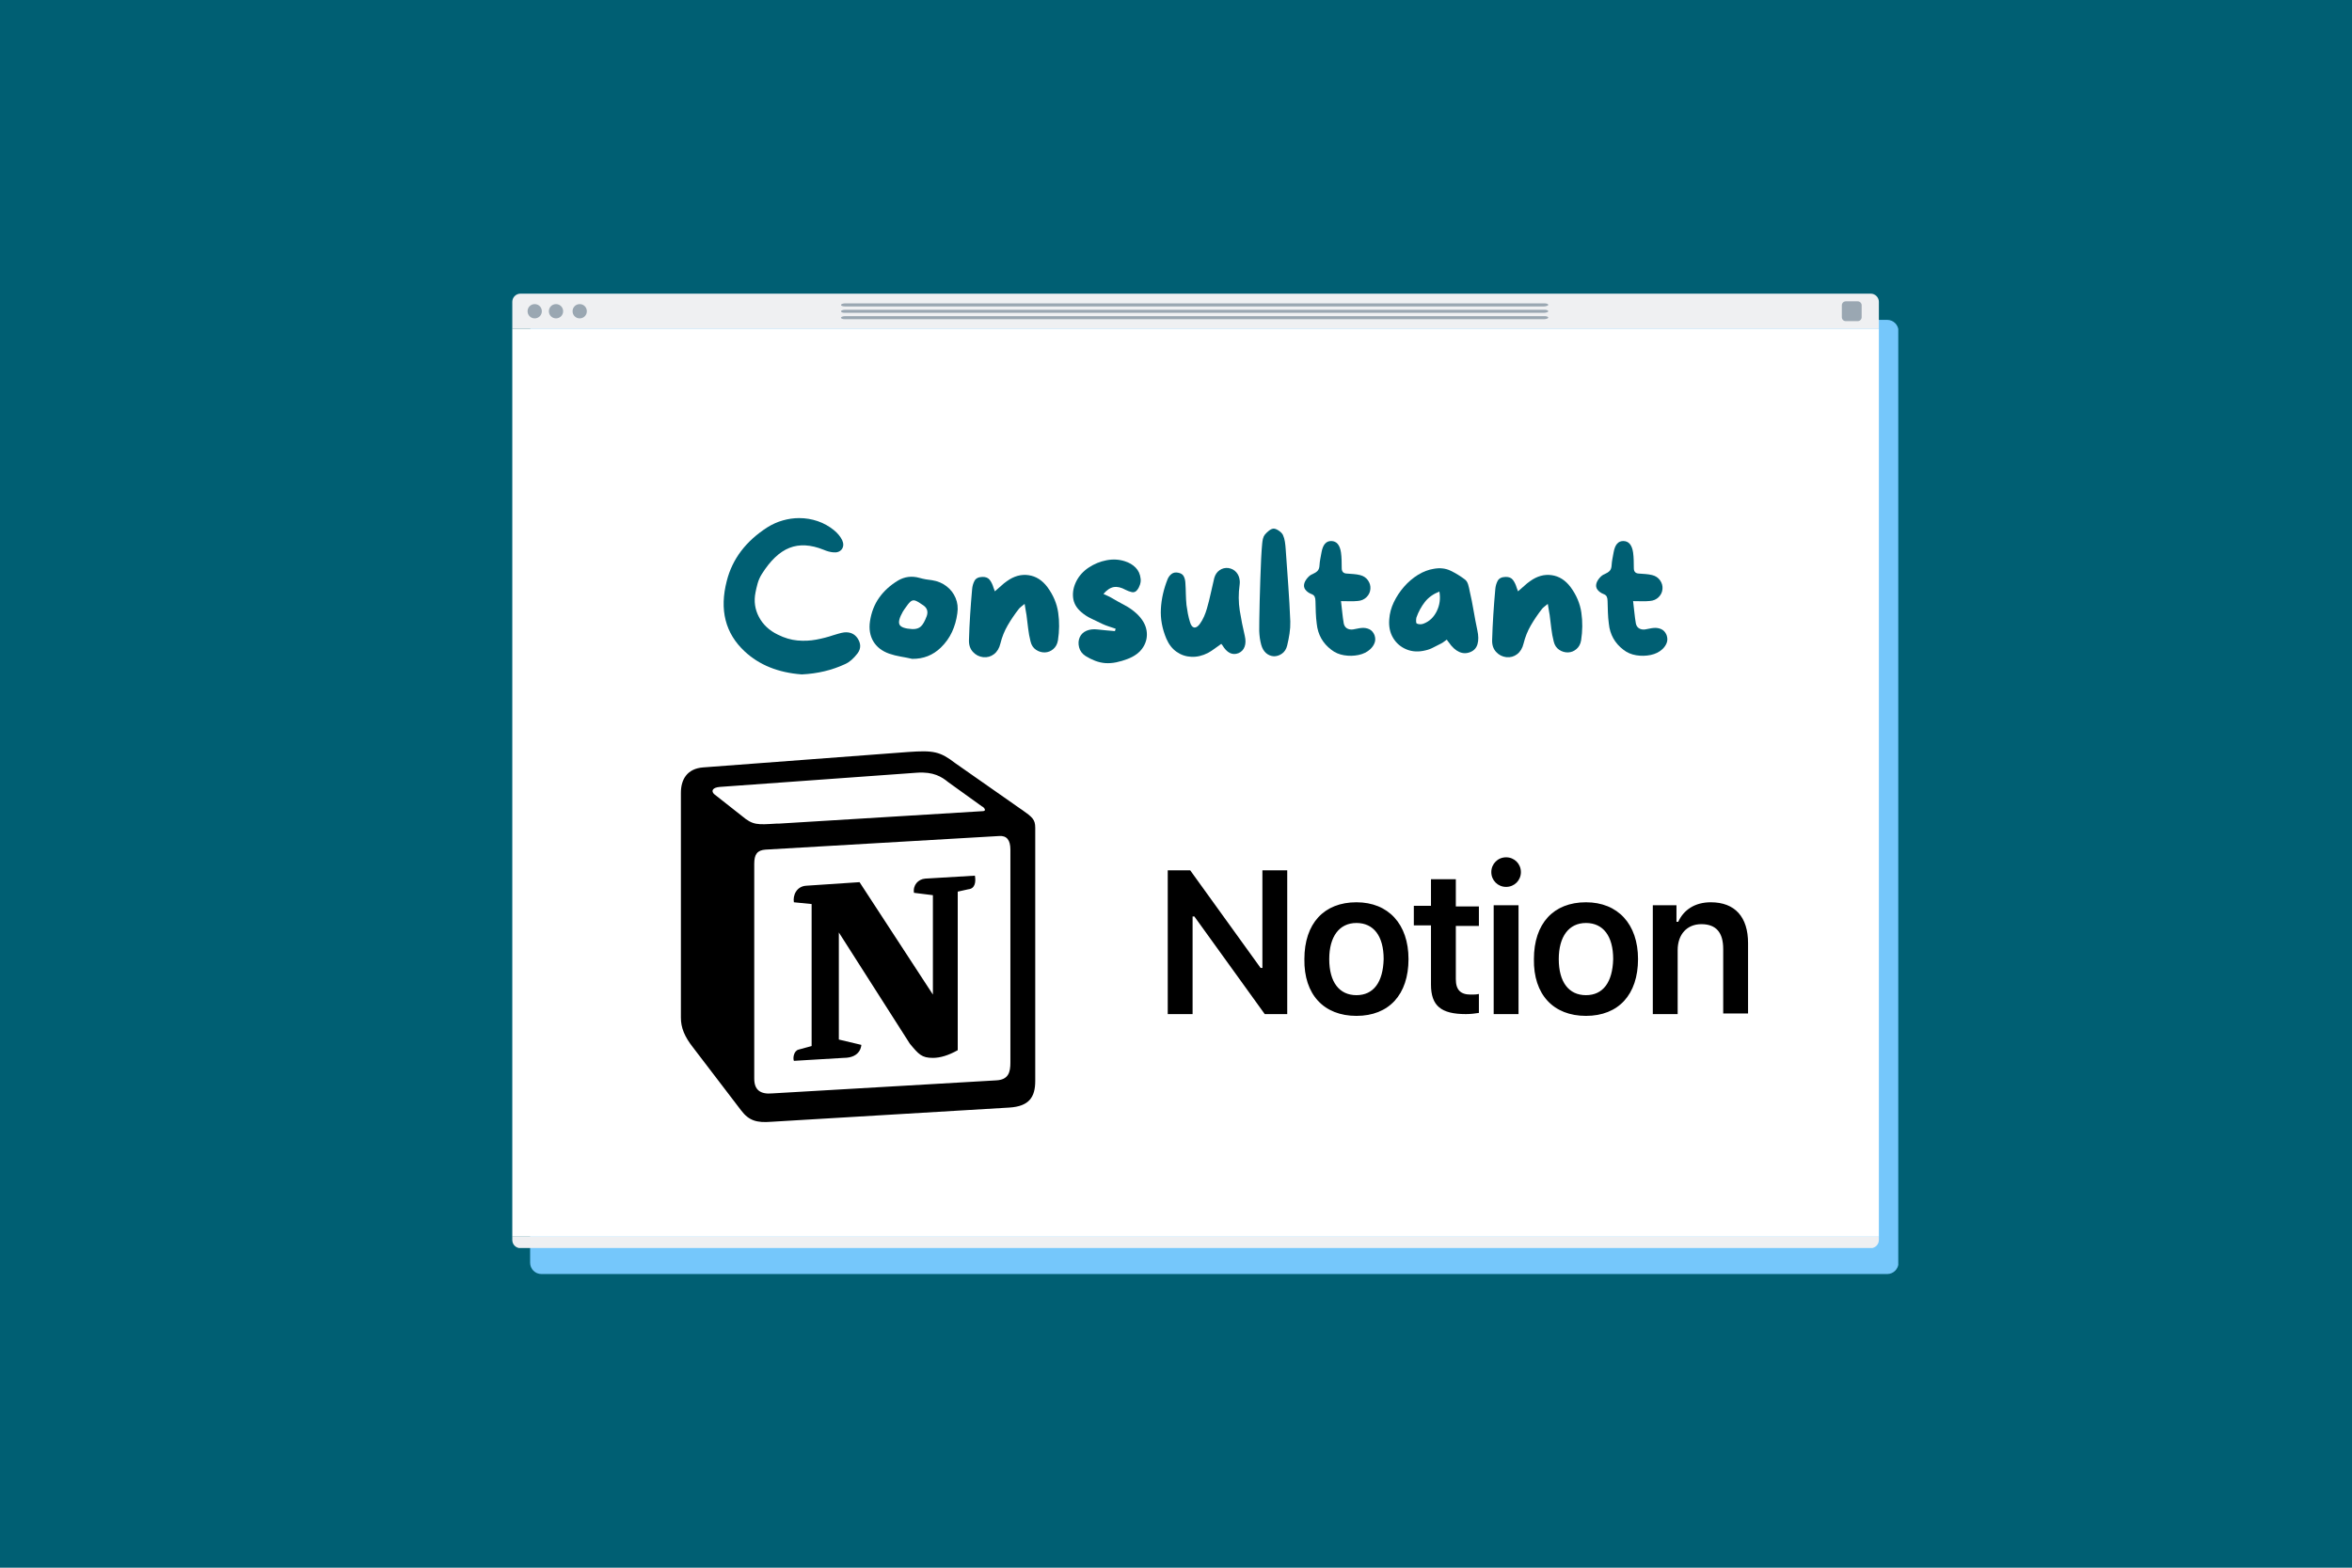
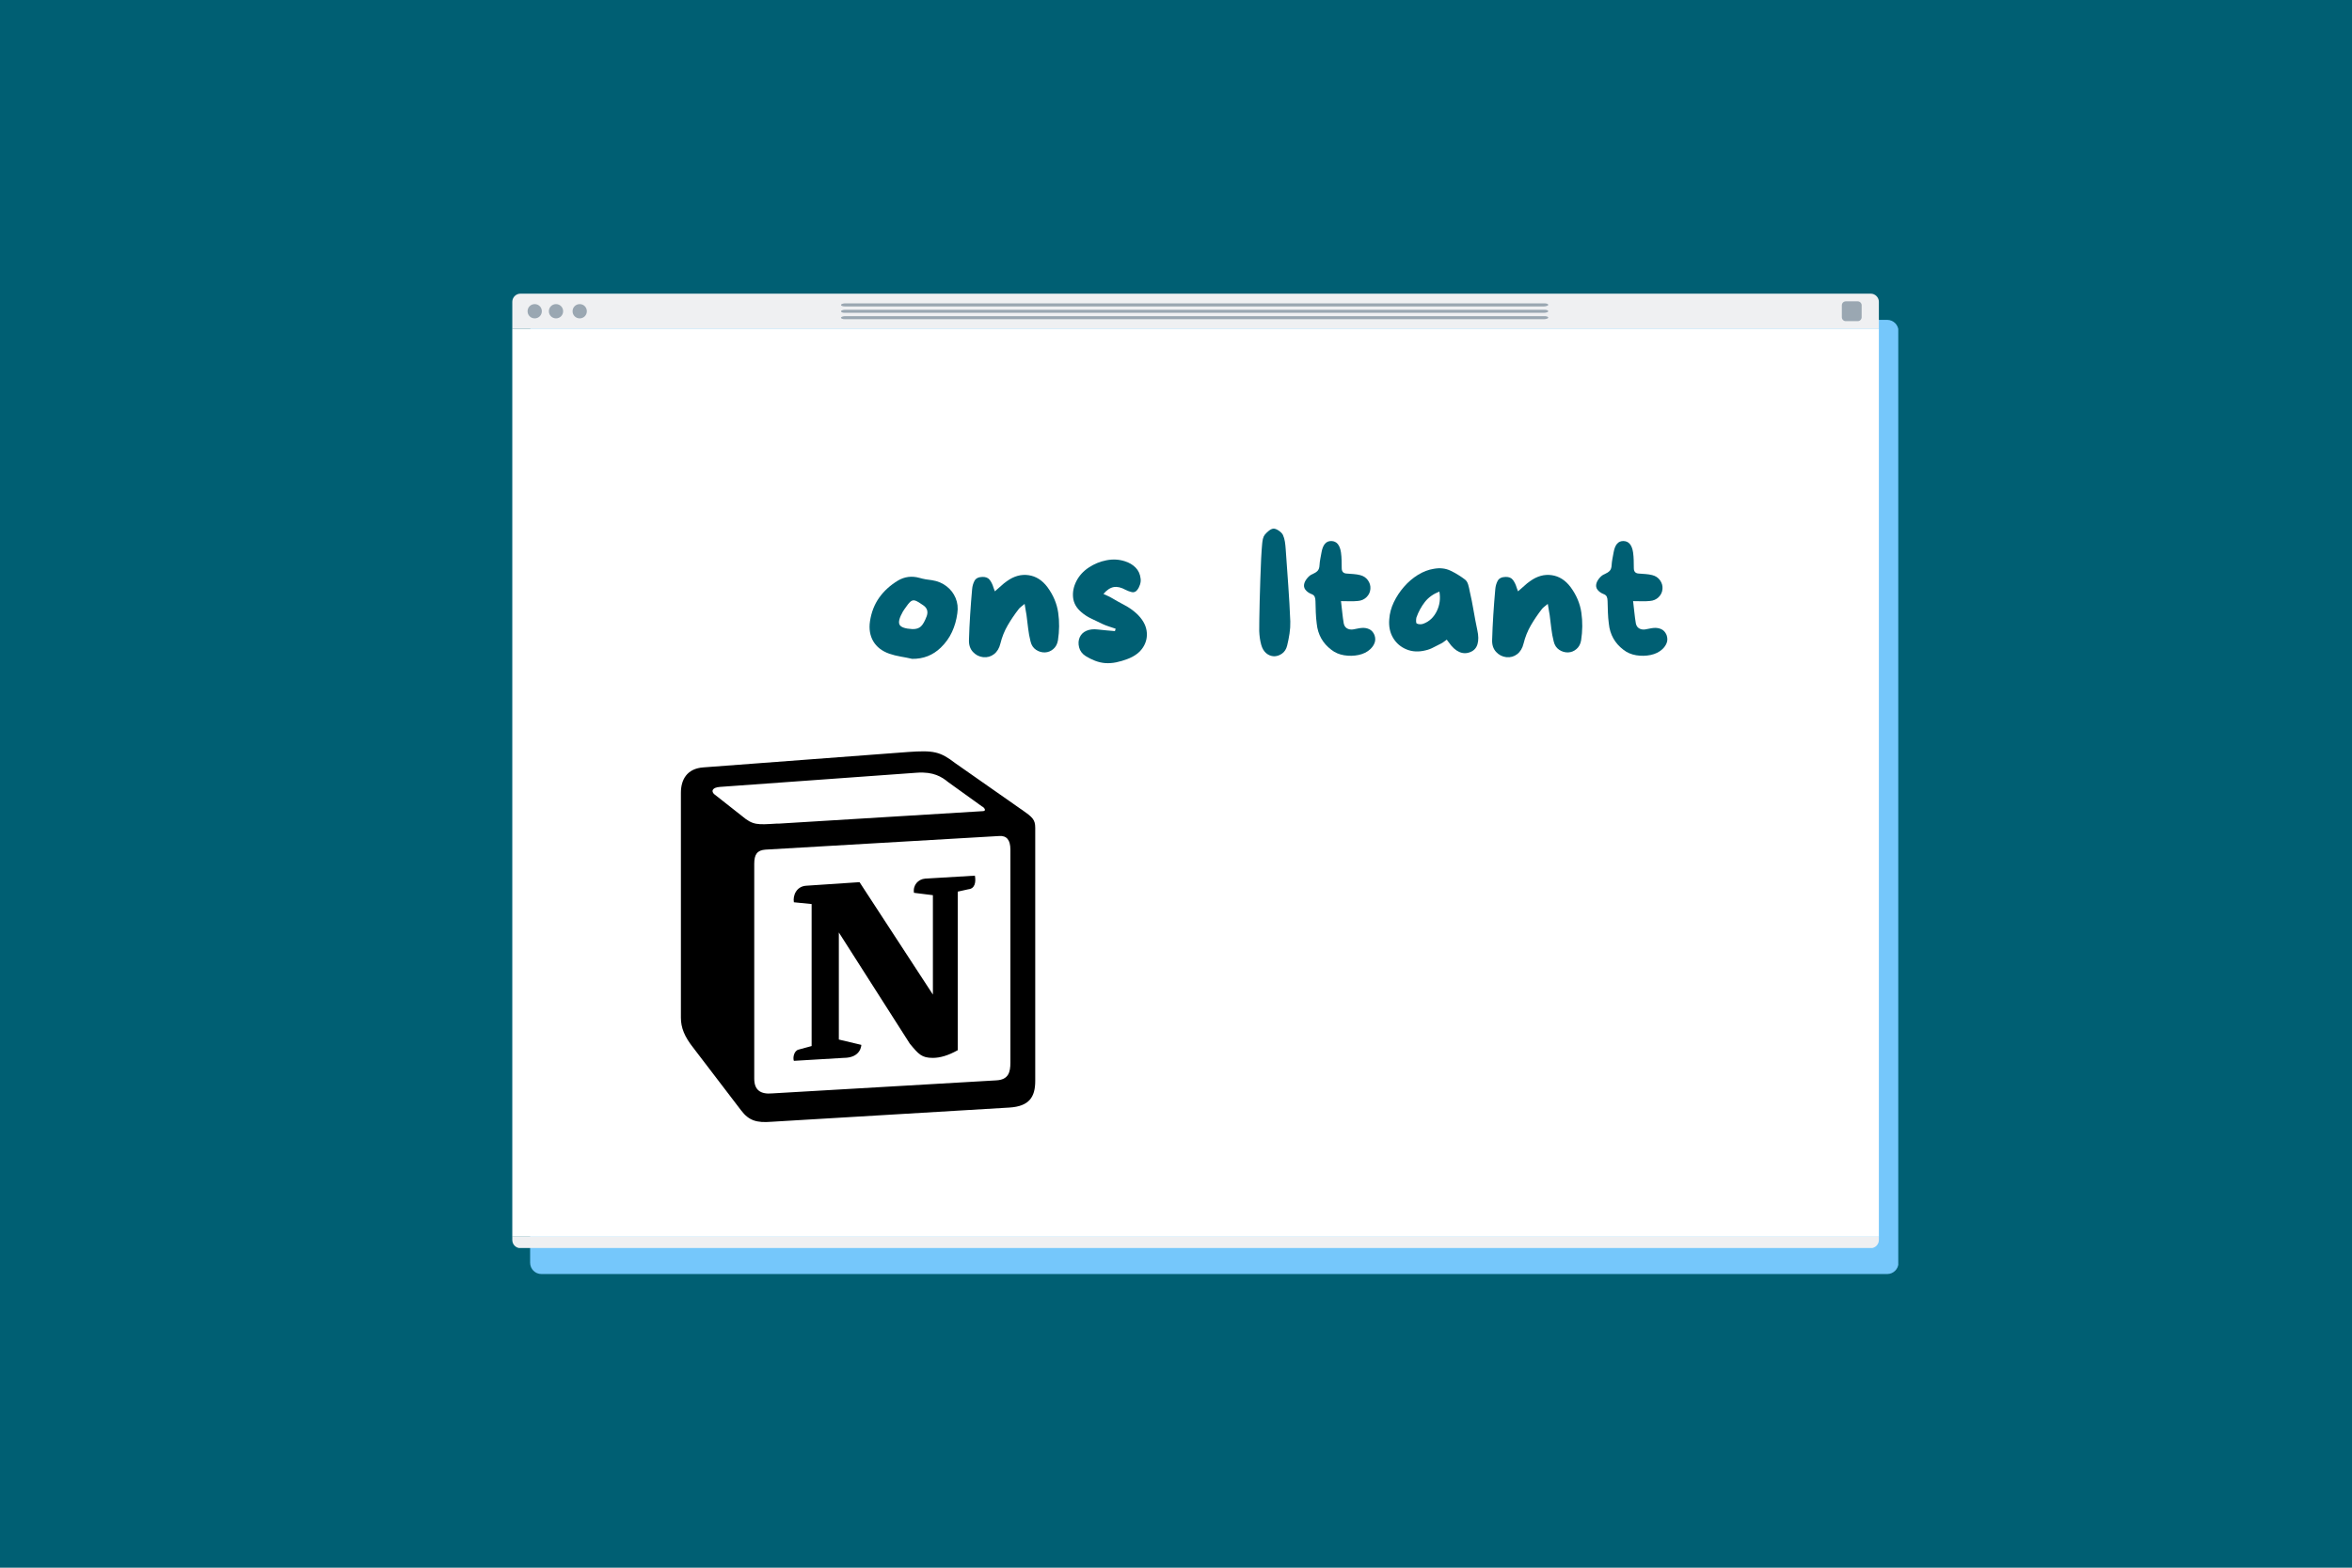
<svg xmlns="http://www.w3.org/2000/svg" width="1200" zoomAndPan="magnify" viewBox="0 0 900 600" height="800" preserveAspectRatio="xMidYMid meet" version="1.0">
  <defs>
    <g />
    <clipPath id="08fc831469">
      <path d="M 202.852 122.422 L 726.82 122.422 L 726.82 487.613 L 202.852 487.613 Z M 202.852 122.422 " clip-rule="nonzero" />
    </clipPath>
    <clipPath id="813f38fdf6">
      <path d="M 722.145 487.613 L 207.176 487.613 C 204.793 487.613 202.852 485.672 202.852 483.289 L 202.852 126.746 C 202.852 124.363 204.793 122.422 207.176 122.422 L 722.145 122.422 C 724.527 122.422 726.469 124.363 726.469 126.746 L 726.469 483.289 C 726.469 485.672 724.527 487.613 722.145 487.613 Z M 722.145 487.613 " clip-rule="nonzero" />
    </clipPath>
    <clipPath id="b9c85ca220">
      <path d="M 0.852 0.422 L 524.48 0.422 L 524.48 365.613 L 0.852 365.613 Z M 0.852 0.422 " clip-rule="nonzero" />
    </clipPath>
    <clipPath id="a88f3edbde">
      <path d="M 520.145 365.613 L 5.176 365.613 C 2.793 365.613 0.852 363.672 0.852 361.289 L 0.852 4.746 C 0.852 2.363 2.793 0.422 5.176 0.422 L 520.145 0.422 C 522.527 0.422 524.469 2.363 524.469 4.746 L 524.469 361.289 C 524.469 363.672 522.527 365.613 520.145 365.613 Z M 520.145 365.613 " clip-rule="nonzero" />
    </clipPath>
    <clipPath id="2cf64be8df">
      <rect x="0" width="525" y="0" height="366" />
    </clipPath>
    <clipPath id="297aa73e43">
      <path d="M 196.031 112.387 L 718.957 112.387 L 718.957 478 L 196.031 478 Z M 196.031 112.387 " clip-rule="nonzero" />
    </clipPath>
    <clipPath id="eef770ee66">
      <path d="M 718.957 115.508 L 718.957 125.852 L 196.031 125.852 L 196.031 115.508 C 196.031 113.805 197.449 112.387 199.148 112.387 L 715.84 112.387 C 717.543 112.387 718.957 113.805 718.957 115.508 Z M 718.957 473.316 L 718.957 474.594 C 718.957 476.293 717.578 477.711 715.84 477.711 L 199.148 477.711 C 197.449 477.711 196.031 476.332 196.031 474.594 L 196.031 473.316 Z M 718.957 473.316 " clip-rule="nonzero" />
    </clipPath>
    <clipPath id="cbcfd8467f">
      <path d="M 0.031 0.387 L 522.957 0.387 L 522.957 365.84 L 0.031 365.84 Z M 0.031 0.387 " clip-rule="nonzero" />
    </clipPath>
    <clipPath id="80c83ba32d">
      <path d="M 522.957 3.508 L 522.957 13.852 L 0.031 13.852 L 0.031 3.508 C 0.031 1.805 1.449 0.387 3.148 0.387 L 519.84 0.387 C 521.543 0.387 522.957 1.805 522.957 3.508 Z M 522.957 361.316 L 522.957 362.594 C 522.957 364.293 521.578 365.711 519.84 365.711 L 3.148 365.711 C 1.449 365.711 0.031 364.332 0.031 362.594 L 0.031 361.316 Z M 522.957 361.316 " clip-rule="nonzero" />
    </clipPath>
    <clipPath id="12995ecb6d">
      <rect x="0" width="523" y="0" height="366" />
    </clipPath>
    <clipPath id="599c785c1e">
      <path d="M 201.699 115.223 L 712.582 115.223 L 712.582 123 L 201.699 123 Z M 201.699 115.223 " clip-rule="nonzero" />
    </clipPath>
    <clipPath id="1e432c2d88">
      <path d="M 710.844 115.328 L 706.309 115.328 C 705.457 115.328 704.785 116.004 704.785 116.852 L 704.785 121.391 C 704.785 122.238 705.457 122.914 706.309 122.914 L 710.844 122.914 C 711.695 122.914 712.367 122.238 712.367 121.391 L 712.367 116.887 C 712.402 116.039 711.695 115.328 710.844 115.328 Z M 204.605 116.391 C 206.129 116.391 207.336 117.598 207.336 119.121 C 207.336 120.645 206.129 121.848 204.605 121.848 C 203.082 121.848 201.879 120.645 201.879 119.121 C 201.879 117.598 203.082 116.391 204.605 116.391 Z M 212.758 116.391 C 214.281 116.391 215.484 117.598 215.484 119.121 C 215.484 120.645 214.281 121.848 212.758 121.848 C 211.234 121.848 210.027 120.645 210.027 119.121 C 210.027 117.598 211.234 116.391 212.758 116.391 Z M 221.828 116.391 C 223.352 116.391 224.555 117.598 224.555 119.121 C 224.555 120.645 223.352 121.848 221.828 121.848 C 220.305 121.848 219.098 120.645 219.098 119.121 C 219.098 117.598 220.305 116.391 221.828 116.391 Z M 592.441 116.676 C 592.441 116.996 591.66 117.242 590.875 117.277 L 323.281 117.277 C 322.398 117.277 321.812 117.031 321.812 116.711 C 321.812 116.391 322.496 116.145 323.281 116.109 L 590.875 116.109 C 591.758 116.074 592.441 116.32 592.441 116.676 Z M 592.441 119.121 C 592.441 119.441 591.66 119.688 590.875 119.723 L 323.281 119.723 C 322.398 119.723 321.812 119.477 321.812 119.156 C 321.812 118.836 322.496 118.59 323.281 118.555 L 590.875 118.555 C 591.758 118.52 592.441 118.766 592.441 119.121 Z M 592.441 121.566 C 592.441 121.887 591.66 122.133 590.875 122.168 L 323.281 122.168 C 322.398 122.168 321.812 121.922 321.812 121.602 C 321.812 121.281 322.496 121.035 323.281 121 L 590.875 121 C 591.758 120.965 592.441 121.211 592.441 121.566 Z M 592.441 121.566 " clip-rule="nonzero" />
    </clipPath>
    <clipPath id="0707b5449f">
      <path d="M 0.84 0.223 L 511.559 0.223 L 511.559 8 L 0.84 8 Z M 0.84 0.223 " clip-rule="nonzero" />
    </clipPath>
    <clipPath id="470834217c">
      <path d="M 509.844 0.328 L 505.309 0.328 C 504.457 0.328 503.785 1.004 503.785 1.852 L 503.785 6.391 C 503.785 7.238 504.457 7.914 505.309 7.914 L 509.844 7.914 C 510.695 7.914 511.367 7.238 511.367 6.391 L 511.367 1.887 C 511.402 1.039 510.695 0.328 509.844 0.328 Z M 3.605 1.391 C 5.129 1.391 6.336 2.598 6.336 4.121 C 6.336 5.645 5.129 6.848 3.605 6.848 C 2.082 6.848 0.879 5.645 0.879 4.121 C 0.879 2.598 2.082 1.391 3.605 1.391 Z M 11.758 1.391 C 13.281 1.391 14.484 2.598 14.484 4.121 C 14.484 5.645 13.281 6.848 11.758 6.848 C 10.234 6.848 9.027 5.645 9.027 4.121 C 9.027 2.598 10.234 1.391 11.758 1.391 Z M 20.828 1.391 C 22.352 1.391 23.555 2.598 23.555 4.121 C 23.555 5.645 22.352 6.848 20.828 6.848 C 19.305 6.848 18.098 5.645 18.098 4.121 C 18.098 2.598 19.305 1.391 20.828 1.391 Z M 391.441 1.676 C 391.441 1.996 390.66 2.242 389.875 2.277 L 122.281 2.277 C 121.398 2.277 120.812 2.031 120.812 1.711 C 120.812 1.391 121.496 1.145 122.281 1.109 L 389.875 1.109 C 390.758 1.074 391.441 1.32 391.441 1.676 Z M 391.441 4.121 C 391.441 4.441 390.66 4.688 389.875 4.723 L 122.281 4.723 C 121.398 4.723 120.812 4.477 120.812 4.156 C 120.812 3.836 121.496 3.59 122.281 3.555 L 389.875 3.555 C 390.758 3.52 391.441 3.766 391.441 4.121 Z M 391.441 6.566 C 391.441 6.887 390.66 7.133 389.875 7.168 L 122.281 7.168 C 121.398 7.168 120.812 6.922 120.812 6.602 C 120.812 6.281 121.496 6.035 122.281 6 L 389.875 6 C 390.758 5.965 391.441 6.211 391.441 6.566 Z M 391.441 6.566 " clip-rule="nonzero" />
    </clipPath>
    <clipPath id="614f46c2f8">
      <rect x="0" width="512" y="0" height="8" />
    </clipPath>
    <clipPath id="19e44445e5">
      <path d="M 196.031 125.852 L 718.957 125.852 L 718.957 473.316 L 196.031 473.316 Z M 196.031 125.852 " clip-rule="nonzero" />
    </clipPath>
    <clipPath id="589252f7a0">
      <path d="M 0.031 0.852 L 522.957 0.852 L 522.957 348.316 L 0.031 348.316 Z M 0.031 0.852 " clip-rule="nonzero" />
    </clipPath>
    <clipPath id="69d7f243d7">
      <rect x="0" width="523" y="0" height="349" />
    </clipPath>
    <clipPath id="e64b722144">
      <path d="M 260.348 287.586 L 397 287.586 L 397 429.336 L 260.348 429.336 Z M 260.348 287.586 " clip-rule="nonzero" />
    </clipPath>
    <clipPath id="8be2ad97a5">
-       <path d="M 0.359 9 L 58 9 L 58 70 L 0.359 70 Z M 0.359 9 " clip-rule="nonzero" />
-     </clipPath>
+       </clipPath>
    <clipPath id="4a43716979">
      <rect x="0" width="369" y="0" height="87" />
    </clipPath>
  </defs>
-   <rect x="-90" width="1080" fill="#ffffff" y="-60" height="720" fill-opacity="1" />
  <rect x="-90" width="1080" fill="#005f73" y="-60" height="720" fill-opacity="1" />
  <g clip-path="url(#08fc831469)">
    <g clip-path="url(#813f38fdf6)">
      <g transform="matrix(1, 0, 0, 1, 202, 122)">
        <g clip-path="url(#2cf64be8df)">
          <g clip-path="url(#b9c85ca220)">
            <g clip-path="url(#a88f3edbde)">
              <path fill="#75c7fb" d="M 0.852 0.422 L 524.379 0.422 L 524.379 365.613 L 0.852 365.613 Z M 0.852 0.422 " fill-opacity="1" fill-rule="nonzero" />
            </g>
          </g>
        </g>
      </g>
    </g>
  </g>
  <g clip-path="url(#297aa73e43)">
    <g clip-path="url(#eef770ee66)">
      <g transform="matrix(1, 0, 0, 1, 196, 112)">
        <g clip-path="url(#12995ecb6d)">
          <g clip-path="url(#cbcfd8467f)">
            <g clip-path="url(#80c83ba32d)">
              <path fill="#eff0f2" d="M 0.031 0.387 L 522.957 0.387 L 522.957 365.656 L 0.031 365.656 Z M 0.031 0.387 " fill-opacity="1" fill-rule="nonzero" />
            </g>
          </g>
        </g>
      </g>
    </g>
  </g>
  <g clip-path="url(#599c785c1e)">
    <g clip-path="url(#1e432c2d88)">
      <g transform="matrix(1, 0, 0, 1, 201, 115)">
        <g clip-path="url(#614f46c2f8)">
          <g clip-path="url(#0707b5449f)">
            <g clip-path="url(#470834217c)">
              <rect x="-399" width="1296" fill="#9aa7b2" height="864" y="-247" fill-opacity="1" />
            </g>
          </g>
        </g>
      </g>
    </g>
  </g>
  <g clip-path="url(#19e44445e5)">
    <g transform="matrix(1, 0, 0, 1, 196, 125)">
      <g clip-path="url(#69d7f243d7)">
        <g clip-path="url(#589252f7a0)">
          <path fill="#ffffff" d="M 0.031 -12.613 L 522.957 -12.613 L 522.957 352.656 L 0.031 352.656 Z M 0.031 -12.613 " fill-opacity="1" fill-rule="nonzero" />
        </g>
      </g>
    </g>
  </g>
  <g clip-path="url(#e64b722144)">
    <path fill="#ffffff" d="M 269.148 293.703 L 347.469 287.812 C 356.977 286.906 359.465 287.586 365.578 291.891 L 390.703 309.551 C 394.777 312.496 396.137 313.402 396.137 316.797 L 396.137 413.488 C 396.137 419.602 393.871 423.223 386.176 423.676 L 295.18 429.109 C 289.293 429.336 286.578 428.66 283.633 424.809 L 265.301 401.031 C 261.902 396.504 260.547 393.332 260.547 389.484 L 260.547 303.438 C 260.547 298.457 262.809 294.152 269.148 293.703 Z M 269.148 293.703 " fill-opacity="1" fill-rule="nonzero" />
    <path fill="#000000" d="M 347.469 287.812 L 269.148 293.703 C 262.809 294.152 260.547 298.457 260.547 303.438 L 260.547 389.484 C 260.547 393.332 261.902 396.73 265.301 401.031 L 283.633 425.035 C 286.578 428.883 289.52 429.789 295.18 429.336 L 386.176 423.902 C 393.871 423.449 396.137 419.828 396.137 413.715 L 396.137 316.797 C 396.137 313.629 395.004 312.723 391.156 310.004 C 390.93 309.777 390.703 309.777 390.477 309.551 L 365.578 292.117 C 359.691 287.586 357.203 287.133 347.469 287.812 Z M 297.215 315.215 C 289.746 315.664 288.16 315.891 283.859 312.27 L 273.223 303.891 C 272.09 302.758 272.543 301.398 275.484 301.172 L 350.863 295.738 C 357.203 295.285 360.371 297.324 362.859 299.363 L 375.762 308.645 C 376.441 308.871 377.801 310.457 375.988 310.457 L 298.121 315.215 Z M 288.613 412.809 L 288.613 330.609 C 288.613 326.988 289.746 325.402 292.914 325.176 L 382.328 319.969 C 385.27 319.742 386.629 321.555 386.629 325.176 L 386.629 406.695 C 386.629 410.316 385.949 413.262 381.195 413.488 L 295.633 418.469 C 290.879 418.922 288.613 417.109 288.613 412.809 Z M 373.047 335.141 C 373.5 337.629 373.047 340.121 370.555 340.348 L 366.48 341.254 L 366.48 401.938 C 362.859 403.977 359.691 404.883 356.977 404.883 C 352.676 404.883 351.543 403.523 348.148 399.449 L 320.984 356.879 L 320.984 397.863 L 329.586 399.902 C 329.586 399.902 329.586 404.883 322.793 404.883 L 303.781 406.016 C 303.328 404.883 303.781 402.164 305.59 401.711 L 310.57 400.352 L 310.57 346.008 L 303.781 345.328 C 303.328 342.84 304.688 339.215 308.535 338.988 L 328.906 337.629 L 356.977 380.652 L 356.977 342.613 L 349.73 341.707 C 349.277 338.762 351.316 336.5 354.031 336.273 Z M 373.047 335.141 " fill-opacity="1" fill-rule="evenodd" />
  </g>
-   <path fill="#000000" d="M 456.348 388.125 L 456.348 350.762 L 457.027 350.762 L 483.961 388.125 L 492.562 388.125 L 492.562 333.102 L 483.059 333.102 L 483.059 370.465 L 482.379 370.465 L 455.441 333.102 L 446.84 333.102 L 446.84 388.125 Z M 519.047 388.805 C 531.496 388.805 538.969 380.652 538.969 367.066 C 538.969 353.707 531.273 345.328 519.047 345.328 C 506.598 345.328 499.129 353.48 499.129 367.066 C 498.902 380.652 506.598 388.805 519.047 388.805 Z M 519.047 380.879 C 512.484 380.879 508.637 375.898 508.637 367.066 C 508.637 358.461 512.484 353.254 519.047 353.254 C 525.613 353.254 529.461 358.234 529.461 367.066 C 529.234 375.898 525.613 380.879 519.047 380.879 Z M 547.57 336.273 L 547.57 346.688 L 541.004 346.688 L 541.004 354.16 L 547.57 354.16 L 547.57 376.805 C 547.57 384.957 551.418 388.125 560.926 388.125 C 562.734 388.125 564.547 387.898 565.906 387.672 L 565.906 380.426 C 564.773 380.652 564.094 380.652 562.734 380.652 C 558.887 380.652 557.078 378.844 557.078 374.766 L 557.078 354.387 L 565.906 354.387 L 565.906 346.914 L 557.078 346.914 L 557.078 336.5 L 547.57 336.5 Z M 571.562 388.125 L 581.07 388.125 L 581.07 346.461 L 571.562 346.461 Z M 576.316 339.441 C 579.484 339.441 581.977 336.949 581.977 333.781 C 581.977 330.609 579.484 328.121 576.316 328.121 C 573.148 328.121 570.656 330.609 570.656 333.781 C 570.656 336.949 573.148 339.441 576.316 339.441 Z M 606.875 388.805 C 619.324 388.805 626.797 380.652 626.797 367.066 C 626.797 353.707 619.098 345.328 606.875 345.328 C 594.426 345.328 586.957 353.48 586.957 367.066 C 586.73 380.652 594.426 388.805 606.875 388.805 Z M 606.875 380.879 C 600.312 380.879 596.465 375.898 596.465 367.066 C 596.465 358.461 600.312 353.254 606.875 353.254 C 613.441 353.254 617.289 358.234 617.289 367.066 C 617.062 375.898 613.441 380.879 606.875 380.879 Z M 632.453 388.125 L 641.961 388.125 L 641.961 363.672 C 641.961 357.559 645.582 353.707 651.016 353.707 C 656.676 353.707 659.391 356.879 659.391 363.219 L 659.391 387.898 L 668.898 387.898 L 668.898 360.953 C 668.898 350.988 663.918 345.328 654.637 345.328 C 648.527 345.328 644.227 348.273 642.188 352.801 L 641.508 352.801 L 641.508 346.461 L 632.453 346.461 Z M 632.453 388.125 " fill-opacity="1" fill-rule="nonzero" />
  <g transform="matrix(1, 0, 0, 1, 273, 189)">
    <g clip-path="url(#4a43716979)">
      <g clip-path="url(#8be2ad97a5)">
        <g fill="#005f73" fill-opacity="1">
          <g transform="translate(1.287, 66.351)">
            <g>
              <path d="M 53.875 -11.047 C 55.195 -9.016 55.195 -7.102 53.875 -5.312 C 52.32 -3.281 50.742 -1.91 49.141 -1.203 C 44.086 1.16 38.539 2.484 32.5 2.766 C 23.531 2.098 16.258 -0.828 10.688 -6.016 C 3.227 -12.953 0.941 -21.969 3.828 -33.062 C 5.953 -41.414 11.117 -48.234 19.328 -53.516 C 21.211 -54.703 23.191 -55.586 25.266 -56.172 C 27.348 -56.766 29.426 -57.062 31.5 -57.062 C 33.957 -57.062 36.328 -56.672 38.609 -55.891 C 40.898 -55.109 42.992 -53.941 44.891 -52.391 C 46.305 -51.211 47.344 -49.938 48 -48.562 C 48.562 -47.289 48.516 -46.16 47.859 -45.172 C 47.098 -44.18 45.961 -43.781 44.453 -43.969 C 43.367 -44.062 42.164 -44.391 40.844 -44.953 C 35.938 -46.93 31.582 -47.164 27.781 -45.656 C 23.988 -44.156 20.461 -40.805 17.203 -35.609 C 16.492 -34.473 15.961 -33.27 15.609 -32 C 15.254 -30.727 14.984 -29.57 14.797 -28.531 C 14.141 -25.227 14.586 -22.113 16.141 -19.188 C 17.703 -16.258 20.109 -14.016 23.359 -12.453 C 25.91 -11.18 28.426 -10.438 30.906 -10.219 C 33.383 -10.008 35.766 -10.117 38.047 -10.547 C 40.336 -10.973 42.523 -11.539 44.609 -12.25 C 45.211 -12.438 45.879 -12.633 46.609 -12.844 C 47.348 -13.062 48.047 -13.219 48.703 -13.312 C 50.973 -13.539 52.695 -12.785 53.875 -11.047 Z M 53.875 -11.047 " />
            </g>
          </g>
        </g>
      </g>
      <g fill="#005f73" fill-opacity="1">
        <g transform="translate(58.697, 66.351)">
          <g>
            <path d="M 24.984 -33.281 C 27.109 -32.945 28.945 -32.176 30.5 -30.969 C 32.062 -29.77 33.219 -28.27 33.969 -26.469 C 34.727 -24.676 34.945 -22.723 34.625 -20.609 C 34.289 -18.055 33.613 -15.68 32.594 -13.484 C 31.582 -11.285 30.156 -9.289 28.312 -7.5 C 25.289 -4.57 21.633 -3.133 17.344 -3.188 C 15.883 -3.52 14.41 -3.812 12.922 -4.062 C 11.43 -4.32 9.977 -4.691 8.562 -5.172 C 5.781 -6.16 3.75 -7.738 2.469 -9.906 C 1.195 -12.082 0.773 -14.633 1.203 -17.562 C 1.723 -21 2.891 -24.004 4.703 -26.578 C 6.523 -29.148 8.922 -31.336 11.891 -33.141 C 14.441 -34.648 17.18 -35 20.109 -34.188 C 20.91 -33.957 21.723 -33.77 22.547 -33.625 C 23.367 -33.488 24.18 -33.375 24.984 -33.281 Z M 22.938 -19.609 C 23.5 -21.305 23.07 -22.648 21.656 -23.641 C 20.344 -24.586 19.332 -25.191 18.625 -25.453 C 17.914 -25.711 17.273 -25.594 16.703 -25.094 C 16.141 -24.602 15.41 -23.695 14.516 -22.375 C 14.234 -21.945 14 -21.594 13.812 -21.312 C 12.438 -18.906 12.008 -17.219 12.531 -16.25 C 13.051 -15.281 14.68 -14.723 17.422 -14.578 C 18.836 -14.535 19.93 -14.879 20.703 -15.609 C 21.484 -16.336 22.227 -17.672 22.938 -19.609 Z M 22.938 -19.609 " />
          </g>
        </g>
      </g>
      <g fill="#005f73" fill-opacity="1">
        <g transform="translate(95.153, 66.351)">
          <g>
            <path d="M 32.641 -30.656 C 34.898 -27.582 36.273 -24.32 36.766 -20.875 C 37.266 -17.438 37.234 -13.898 36.672 -10.266 C 36.43 -8.848 35.836 -7.738 34.891 -6.938 C 33.953 -6.133 32.895 -5.707 31.719 -5.656 C 30.488 -5.613 29.344 -5.945 28.281 -6.656 C 27.219 -7.363 26.52 -8.426 26.188 -9.844 C 25.77 -11.488 25.461 -13.16 25.266 -14.859 C 25.078 -16.566 24.867 -18.27 24.641 -19.969 C 24.547 -20.582 24.438 -21.219 24.312 -21.875 C 24.195 -22.539 24.066 -23.32 23.922 -24.219 C 23.41 -23.789 22.961 -23.43 22.578 -23.141 C 22.203 -22.859 21.895 -22.555 21.656 -22.234 C 20.102 -20.242 18.703 -18.176 17.453 -16.031 C 16.203 -13.883 15.27 -11.562 14.656 -9.062 C 14.227 -7.27 13.41 -5.91 12.203 -4.984 C 11.004 -4.066 9.629 -3.68 8.078 -3.828 C 6.516 -4.016 5.203 -4.688 4.141 -5.844 C 3.078 -7 2.57 -8.5 2.625 -10.344 C 2.719 -13.594 2.867 -16.832 3.078 -20.062 C 3.285 -23.301 3.535 -26.551 3.828 -29.812 C 3.922 -30.988 4.223 -32.062 4.734 -33.031 C 5.254 -34 6.25 -34.504 7.719 -34.547 C 9.039 -34.598 10.008 -34.195 10.625 -33.344 C 11.238 -32.5 11.707 -31.508 12.031 -30.375 C 12.082 -30.188 12.156 -29.992 12.25 -29.797 C 12.344 -29.609 12.438 -29.352 12.531 -29.031 C 13.383 -29.738 14.176 -30.43 14.906 -31.109 C 15.633 -31.797 16.379 -32.398 17.141 -32.922 C 19.828 -34.859 22.582 -35.625 25.406 -35.219 C 28.238 -34.82 30.648 -33.301 32.641 -30.656 Z M 32.641 -30.656 " />
          </g>
        </g>
      </g>
      <g fill="#005f73" fill-opacity="1">
        <g transform="translate(134.936, 66.351)">
          <g>
            <path d="M 26.969 -20.531 C 29.145 -18.5 30.422 -16.336 30.797 -14.047 C 31.172 -11.766 30.734 -9.629 29.484 -7.641 C 28.234 -5.66 26.219 -4.148 23.438 -3.109 C 22.113 -2.598 20.719 -2.188 19.25 -1.875 C 17.789 -1.57 16.379 -1.469 15.016 -1.562 C 13.734 -1.656 12.441 -1.945 11.141 -2.438 C 9.848 -2.938 8.633 -3.539 7.5 -4.25 C 6.176 -5.094 5.336 -6.211 4.984 -7.609 C 4.629 -9.004 4.711 -10.289 5.234 -11.469 C 5.754 -12.602 6.613 -13.426 7.812 -13.938 C 9.02 -14.457 10.426 -14.625 12.031 -14.438 C 13.164 -14.301 14.285 -14.188 15.391 -14.094 C 16.504 -14 17.602 -13.906 18.688 -13.812 C 18.738 -13.945 18.785 -14.082 18.828 -14.219 C 18.879 -14.363 18.926 -14.531 18.969 -14.719 C 18.125 -15.008 17.266 -15.297 16.391 -15.578 C 15.516 -15.859 14.676 -16.188 13.875 -16.562 C 12.457 -17.27 11.039 -17.953 9.625 -18.609 C 8.207 -19.273 6.938 -20.102 5.812 -21.094 C 3.969 -22.656 2.926 -24.5 2.688 -26.625 C 2.457 -28.75 2.883 -30.867 3.969 -32.984 C 5.051 -35.066 6.629 -36.789 8.703 -38.156 C 10.785 -39.531 13.039 -40.453 15.469 -40.922 C 17.895 -41.391 20.219 -41.27 22.438 -40.562 C 24.133 -40.039 25.523 -39.223 26.609 -38.109 C 27.703 -37.004 28.344 -35.582 28.531 -33.844 C 28.625 -33.133 28.539 -32.379 28.281 -31.578 C 28.02 -30.773 27.656 -30.086 27.188 -29.516 C 26.625 -28.805 25.938 -28.547 25.125 -28.734 C 24.32 -28.93 23.547 -29.219 22.797 -29.594 C 21.098 -30.539 19.578 -30.895 18.234 -30.656 C 16.891 -30.414 15.578 -29.539 14.297 -28.031 C 14.91 -27.75 15.477 -27.488 16 -27.25 C 16.52 -27.02 17.016 -26.766 17.484 -26.484 C 19.086 -25.535 20.738 -24.613 22.438 -23.719 C 24.133 -22.82 25.645 -21.758 26.969 -20.531 Z M 26.969 -20.531 " />
          </g>
        </g>
      </g>
      <g fill="#005f73" fill-opacity="1">
        <g transform="translate(168.561, 66.351)">
          <g>
-             <path d="M 34.766 -11.969 C 35.141 -10.363 35.113 -8.984 34.688 -7.828 C 34.258 -6.672 33.484 -5.852 32.359 -5.375 C 29.992 -4.438 27.914 -5.477 26.125 -8.5 C 26.07 -8.539 26.02 -8.598 25.969 -8.672 C 25.926 -8.742 25.859 -8.828 25.766 -8.922 C 24.867 -8.305 24.008 -7.691 23.188 -7.078 C 22.363 -6.461 21.523 -5.922 20.672 -5.453 C 18.547 -4.367 16.43 -3.875 14.328 -3.969 C 12.234 -4.062 10.348 -4.695 8.672 -5.875 C 6.992 -7.051 5.688 -8.727 4.75 -10.906 C 3.145 -14.727 2.445 -18.535 2.656 -22.328 C 2.863 -26.129 3.723 -29.922 5.234 -33.703 C 5.566 -34.504 6.062 -35.16 6.719 -35.672 C 7.383 -36.191 8.211 -36.359 9.203 -36.172 C 10.285 -35.984 11.016 -35.523 11.391 -34.797 C 11.773 -34.066 11.988 -33.207 12.031 -32.219 C 12.125 -30.844 12.18 -29.445 12.203 -28.031 C 12.234 -26.613 12.316 -25.195 12.453 -23.781 C 12.598 -22.695 12.773 -21.598 12.984 -20.484 C 13.203 -19.379 13.477 -18.285 13.812 -17.203 C 14.188 -15.973 14.711 -15.301 15.391 -15.188 C 16.078 -15.07 16.801 -15.531 17.562 -16.562 C 18.176 -17.414 18.707 -18.348 19.156 -19.359 C 19.602 -20.379 19.969 -21.383 20.25 -22.375 C 20.812 -24.312 21.305 -26.27 21.734 -28.25 C 22.16 -30.227 22.609 -32.188 23.078 -34.125 C 23.453 -35.445 24.133 -36.445 25.125 -37.125 C 26.125 -37.812 27.234 -38.086 28.453 -37.953 C 29.734 -37.754 30.758 -37.207 31.531 -36.312 C 32.312 -35.414 32.75 -34.285 32.844 -32.922 C 32.844 -32.68 32.844 -32.441 32.844 -32.203 C 32.844 -31.973 32.82 -31.738 32.781 -31.5 C 32.312 -28.156 32.332 -24.863 32.844 -21.625 C 33.363 -18.395 34.004 -15.176 34.766 -11.969 Z M 34.766 -11.969 " />
-           </g>
+             </g>
        </g>
      </g>
      <g fill="#005f73" fill-opacity="1">
        <g transform="translate(206.221, 66.351)">
          <g>
            <path d="M 12.75 -45.234 C 13.07 -40.609 13.398 -35.984 13.734 -31.359 C 14.066 -26.734 14.328 -22.109 14.516 -17.484 C 14.555 -15.973 14.457 -14.438 14.219 -12.875 C 13.988 -11.32 13.688 -9.789 13.312 -8.281 C 12.977 -6.914 12.328 -5.891 11.359 -5.203 C 10.391 -4.516 9.363 -4.172 8.281 -4.172 C 7.145 -4.223 6.141 -4.625 5.266 -5.375 C 4.398 -6.133 3.773 -7.195 3.391 -8.562 C 3.16 -9.414 2.984 -10.273 2.859 -11.141 C 2.742 -12.016 2.664 -12.906 2.625 -13.812 C 2.625 -14.613 2.633 -16.051 2.656 -18.125 C 2.676 -20.195 2.723 -22.586 2.797 -25.297 C 2.867 -28.016 2.953 -30.789 3.047 -33.625 C 3.141 -36.457 3.242 -39.086 3.359 -41.516 C 3.484 -43.953 3.613 -45.852 3.75 -47.219 C 3.801 -47.832 3.895 -48.457 4.031 -49.094 C 4.176 -49.727 4.414 -50.258 4.75 -50.688 C 5.164 -51.207 5.703 -51.727 6.359 -52.25 C 7.023 -52.77 7.645 -53.031 8.219 -53.031 C 8.82 -52.977 9.477 -52.703 10.188 -52.203 C 10.895 -51.711 11.395 -51.188 11.688 -50.625 C 12.062 -49.82 12.316 -48.945 12.453 -48 C 12.598 -47.051 12.695 -46.129 12.75 -45.234 Z M 12.75 -45.234 " />
          </g>
        </g>
      </g>
      <g fill="#005f73" fill-opacity="1">
        <g transform="translate(223.352, 66.351)">
          <g>
            <path d="M 29.594 -12.312 C 29.969 -11.227 29.988 -10.238 29.656 -9.344 C 29.332 -8.445 28.77 -7.625 27.969 -6.875 C 26.781 -5.781 25.289 -5.047 23.5 -4.672 C 21.707 -4.297 19.867 -4.258 17.984 -4.562 C 16.098 -4.875 14.469 -5.57 13.094 -6.656 C 9.789 -9.156 7.926 -12.484 7.5 -16.641 C 7.312 -18.055 7.191 -19.492 7.141 -20.953 C 7.098 -22.422 7.055 -23.863 7.016 -25.281 C 7.016 -25.988 6.906 -26.566 6.688 -27.016 C 6.477 -27.461 6.039 -27.801 5.375 -28.031 C 4.438 -28.414 3.695 -28.957 3.156 -29.656 C 2.613 -30.363 2.484 -31.191 2.766 -32.141 C 2.992 -32.848 3.406 -33.539 4 -34.219 C 4.594 -34.906 5.219 -35.367 5.875 -35.609 C 6.727 -35.984 7.379 -36.406 7.828 -36.875 C 8.273 -37.352 8.52 -38.066 8.562 -39.016 C 8.613 -39.859 8.719 -40.691 8.875 -41.516 C 9.039 -42.348 9.195 -43.188 9.344 -44.031 C 9.863 -46.914 11.113 -48.332 13.094 -48.281 C 15.125 -48.238 16.352 -46.773 16.781 -43.891 C 16.914 -42.898 16.992 -41.895 17.016 -40.875 C 17.047 -39.863 17.062 -38.863 17.062 -37.875 C 17.062 -36.551 17.723 -35.867 19.047 -35.828 C 19.891 -35.773 20.738 -35.711 21.594 -35.641 C 22.445 -35.578 23.273 -35.445 24.078 -35.25 C 25.391 -34.926 26.398 -34.254 27.109 -33.234 C 27.816 -32.223 28.125 -31.129 28.031 -29.953 C 27.938 -28.723 27.441 -27.672 26.547 -26.797 C 25.648 -25.922 24.539 -25.438 23.219 -25.344 C 22.281 -25.25 21.301 -25.211 20.281 -25.234 C 19.27 -25.266 18.102 -25.281 16.781 -25.281 C 16.969 -23.863 17.129 -22.43 17.266 -20.984 C 17.41 -19.547 17.602 -18.117 17.844 -16.703 C 18.031 -15.859 18.441 -15.242 19.078 -14.859 C 19.711 -14.484 20.457 -14.344 21.312 -14.438 C 21.875 -14.531 22.426 -14.633 22.969 -14.75 C 23.508 -14.875 24.066 -14.961 24.641 -15.016 C 25.723 -15.109 26.703 -14.953 27.578 -14.547 C 28.453 -14.148 29.125 -13.406 29.594 -12.312 Z M 29.594 -12.312 " />
          </g>
        </g>
      </g>
      <g fill="#005f73" fill-opacity="1">
        <g transform="translate(255.915, 66.351)">
          <g>
            <path d="M 36.391 -14.156 C 36.859 -12.031 36.879 -10.25 36.453 -8.812 C 36.035 -7.375 35.141 -6.375 33.766 -5.812 C 32.305 -5.195 30.867 -5.207 29.453 -5.844 C 28.035 -6.477 26.711 -7.691 25.484 -9.484 C 25.391 -9.629 25.27 -9.781 25.125 -9.938 C 24.988 -10.102 24.848 -10.305 24.703 -10.547 C 24.328 -10.305 23.984 -10.055 23.672 -9.797 C 23.367 -9.547 23.031 -9.32 22.656 -9.125 C 21.664 -8.656 20.672 -8.148 19.672 -7.609 C 18.68 -7.066 17.645 -6.676 16.562 -6.438 C 13.926 -5.781 11.508 -5.898 9.312 -6.797 C 7.113 -7.691 5.398 -9.156 4.172 -11.188 C 2.953 -13.219 2.457 -15.602 2.688 -18.344 C 2.832 -20.551 3.41 -22.719 4.422 -24.844 C 5.441 -26.969 6.738 -28.938 8.312 -30.75 C 9.895 -32.57 11.676 -34.098 13.656 -35.328 C 15.645 -36.555 17.676 -37.332 19.75 -37.656 C 22.113 -38.082 24.25 -37.836 26.156 -36.922 C 28.07 -36.004 29.898 -34.883 31.641 -33.562 C 32.211 -33.133 32.629 -32.473 32.891 -31.578 C 33.148 -30.68 33.348 -29.832 33.484 -29.031 C 34.055 -26.57 34.551 -24.094 34.969 -21.594 C 35.395 -19.094 35.867 -16.613 36.391 -14.156 Z M 15.922 -16.703 C 18.098 -17.555 19.75 -19.141 20.875 -21.453 C 22.008 -23.766 22.344 -26.266 21.875 -28.953 C 19.52 -28.016 17.664 -26.68 16.312 -24.953 C 14.969 -23.234 13.895 -21.266 13.094 -19.047 C 13 -18.711 12.953 -18.258 12.953 -17.688 C 12.953 -17.125 13.047 -16.797 13.234 -16.703 C 13.617 -16.516 14.055 -16.422 14.547 -16.422 C 15.047 -16.422 15.504 -16.516 15.922 -16.703 Z M 15.922 -16.703 " />
          </g>
        </g>
      </g>
      <g fill="#005f73" fill-opacity="1">
        <g transform="translate(295.345, 66.351)">
          <g>
            <path d="M 32.641 -30.656 C 34.898 -27.582 36.273 -24.32 36.766 -20.875 C 37.266 -17.438 37.234 -13.898 36.672 -10.266 C 36.43 -8.848 35.836 -7.738 34.891 -6.938 C 33.953 -6.133 32.895 -5.707 31.719 -5.656 C 30.488 -5.613 29.344 -5.945 28.281 -6.656 C 27.219 -7.363 26.52 -8.426 26.188 -9.844 C 25.77 -11.488 25.461 -13.16 25.266 -14.859 C 25.078 -16.566 24.867 -18.27 24.641 -19.969 C 24.547 -20.582 24.438 -21.219 24.312 -21.875 C 24.195 -22.539 24.066 -23.32 23.922 -24.219 C 23.41 -23.789 22.961 -23.43 22.578 -23.141 C 22.203 -22.859 21.895 -22.555 21.656 -22.234 C 20.102 -20.242 18.703 -18.176 17.453 -16.031 C 16.203 -13.883 15.27 -11.562 14.656 -9.062 C 14.227 -7.27 13.41 -5.91 12.203 -4.984 C 11.004 -4.066 9.629 -3.68 8.078 -3.828 C 6.516 -4.016 5.203 -4.688 4.141 -5.844 C 3.078 -7 2.57 -8.5 2.625 -10.344 C 2.719 -13.594 2.867 -16.832 3.078 -20.062 C 3.285 -23.301 3.535 -26.551 3.828 -29.812 C 3.922 -30.988 4.223 -32.062 4.734 -33.031 C 5.254 -34 6.25 -34.504 7.719 -34.547 C 9.039 -34.598 10.008 -34.195 10.625 -33.344 C 11.238 -32.5 11.707 -31.508 12.031 -30.375 C 12.082 -30.188 12.156 -29.992 12.25 -29.797 C 12.344 -29.609 12.438 -29.352 12.531 -29.031 C 13.383 -29.738 14.176 -30.43 14.906 -31.109 C 15.633 -31.797 16.379 -32.398 17.141 -32.922 C 19.828 -34.859 22.582 -35.625 25.406 -35.219 C 28.238 -34.82 30.648 -33.301 32.641 -30.656 Z M 32.641 -30.656 " />
          </g>
        </g>
      </g>
      <g fill="#005f73" fill-opacity="1">
        <g transform="translate(335.128, 66.351)">
          <g>
            <path d="M 29.594 -12.312 C 29.969 -11.227 29.988 -10.238 29.656 -9.344 C 29.332 -8.445 28.77 -7.625 27.969 -6.875 C 26.781 -5.781 25.289 -5.047 23.5 -4.672 C 21.707 -4.297 19.867 -4.258 17.984 -4.562 C 16.098 -4.875 14.469 -5.57 13.094 -6.656 C 9.789 -9.156 7.926 -12.484 7.5 -16.641 C 7.312 -18.055 7.191 -19.492 7.141 -20.953 C 7.098 -22.422 7.055 -23.863 7.016 -25.281 C 7.016 -25.988 6.906 -26.566 6.688 -27.016 C 6.477 -27.461 6.039 -27.801 5.375 -28.031 C 4.438 -28.414 3.695 -28.957 3.156 -29.656 C 2.613 -30.363 2.484 -31.191 2.766 -32.141 C 2.992 -32.848 3.406 -33.539 4 -34.219 C 4.594 -34.906 5.219 -35.367 5.875 -35.609 C 6.727 -35.984 7.379 -36.406 7.828 -36.875 C 8.273 -37.352 8.52 -38.066 8.562 -39.016 C 8.613 -39.859 8.719 -40.691 8.875 -41.516 C 9.039 -42.348 9.195 -43.188 9.344 -44.031 C 9.863 -46.914 11.113 -48.332 13.094 -48.281 C 15.125 -48.238 16.352 -46.773 16.781 -43.891 C 16.914 -42.898 16.992 -41.895 17.016 -40.875 C 17.047 -39.863 17.062 -38.863 17.062 -37.875 C 17.062 -36.551 17.723 -35.867 19.047 -35.828 C 19.891 -35.773 20.738 -35.711 21.594 -35.641 C 22.445 -35.578 23.273 -35.445 24.078 -35.25 C 25.391 -34.926 26.398 -34.254 27.109 -33.234 C 27.816 -32.223 28.125 -31.129 28.031 -29.953 C 27.938 -28.723 27.441 -27.672 26.547 -26.797 C 25.648 -25.922 24.539 -25.438 23.219 -25.344 C 22.281 -25.25 21.301 -25.211 20.281 -25.234 C 19.27 -25.266 18.102 -25.281 16.781 -25.281 C 16.969 -23.863 17.129 -22.43 17.266 -20.984 C 17.41 -19.547 17.602 -18.117 17.844 -16.703 C 18.031 -15.859 18.441 -15.242 19.078 -14.859 C 19.711 -14.484 20.457 -14.344 21.312 -14.438 C 21.875 -14.531 22.426 -14.633 22.969 -14.75 C 23.508 -14.875 24.066 -14.961 24.641 -15.016 C 25.723 -15.109 26.703 -14.953 27.578 -14.547 C 28.453 -14.148 29.125 -13.406 29.594 -12.312 Z M 29.594 -12.312 " />
          </g>
        </g>
      </g>
    </g>
  </g>
</svg>